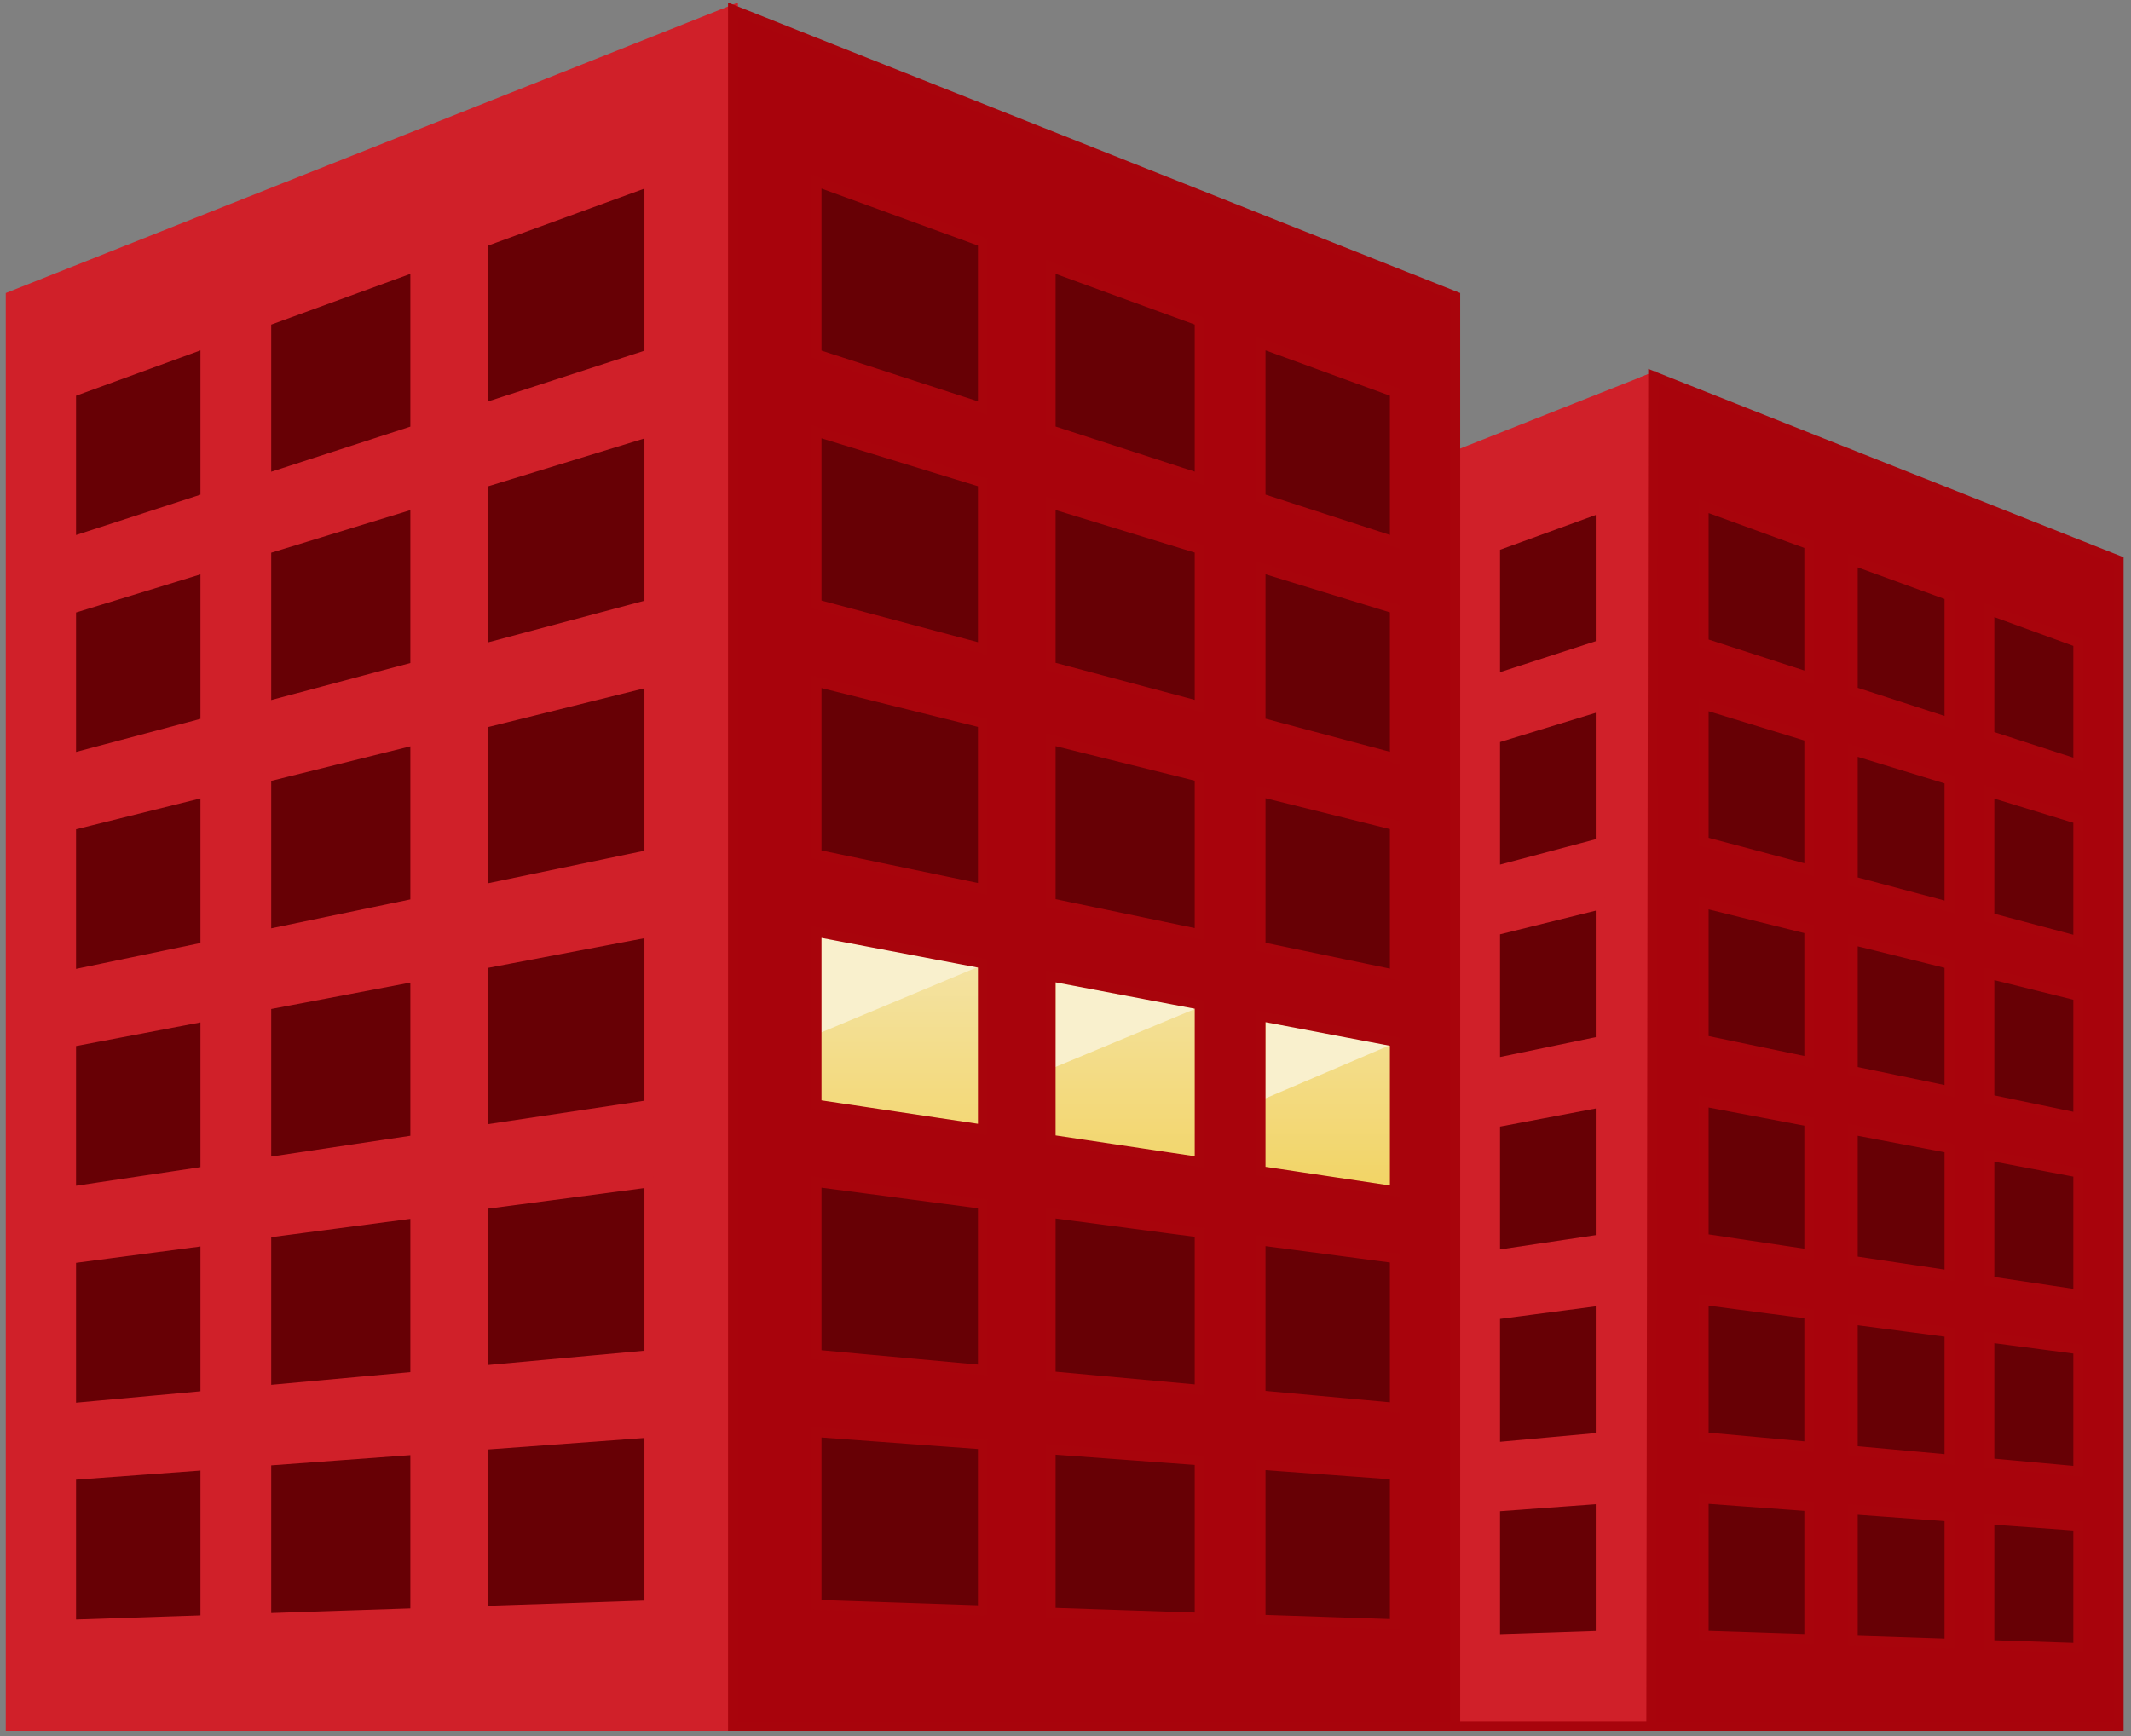
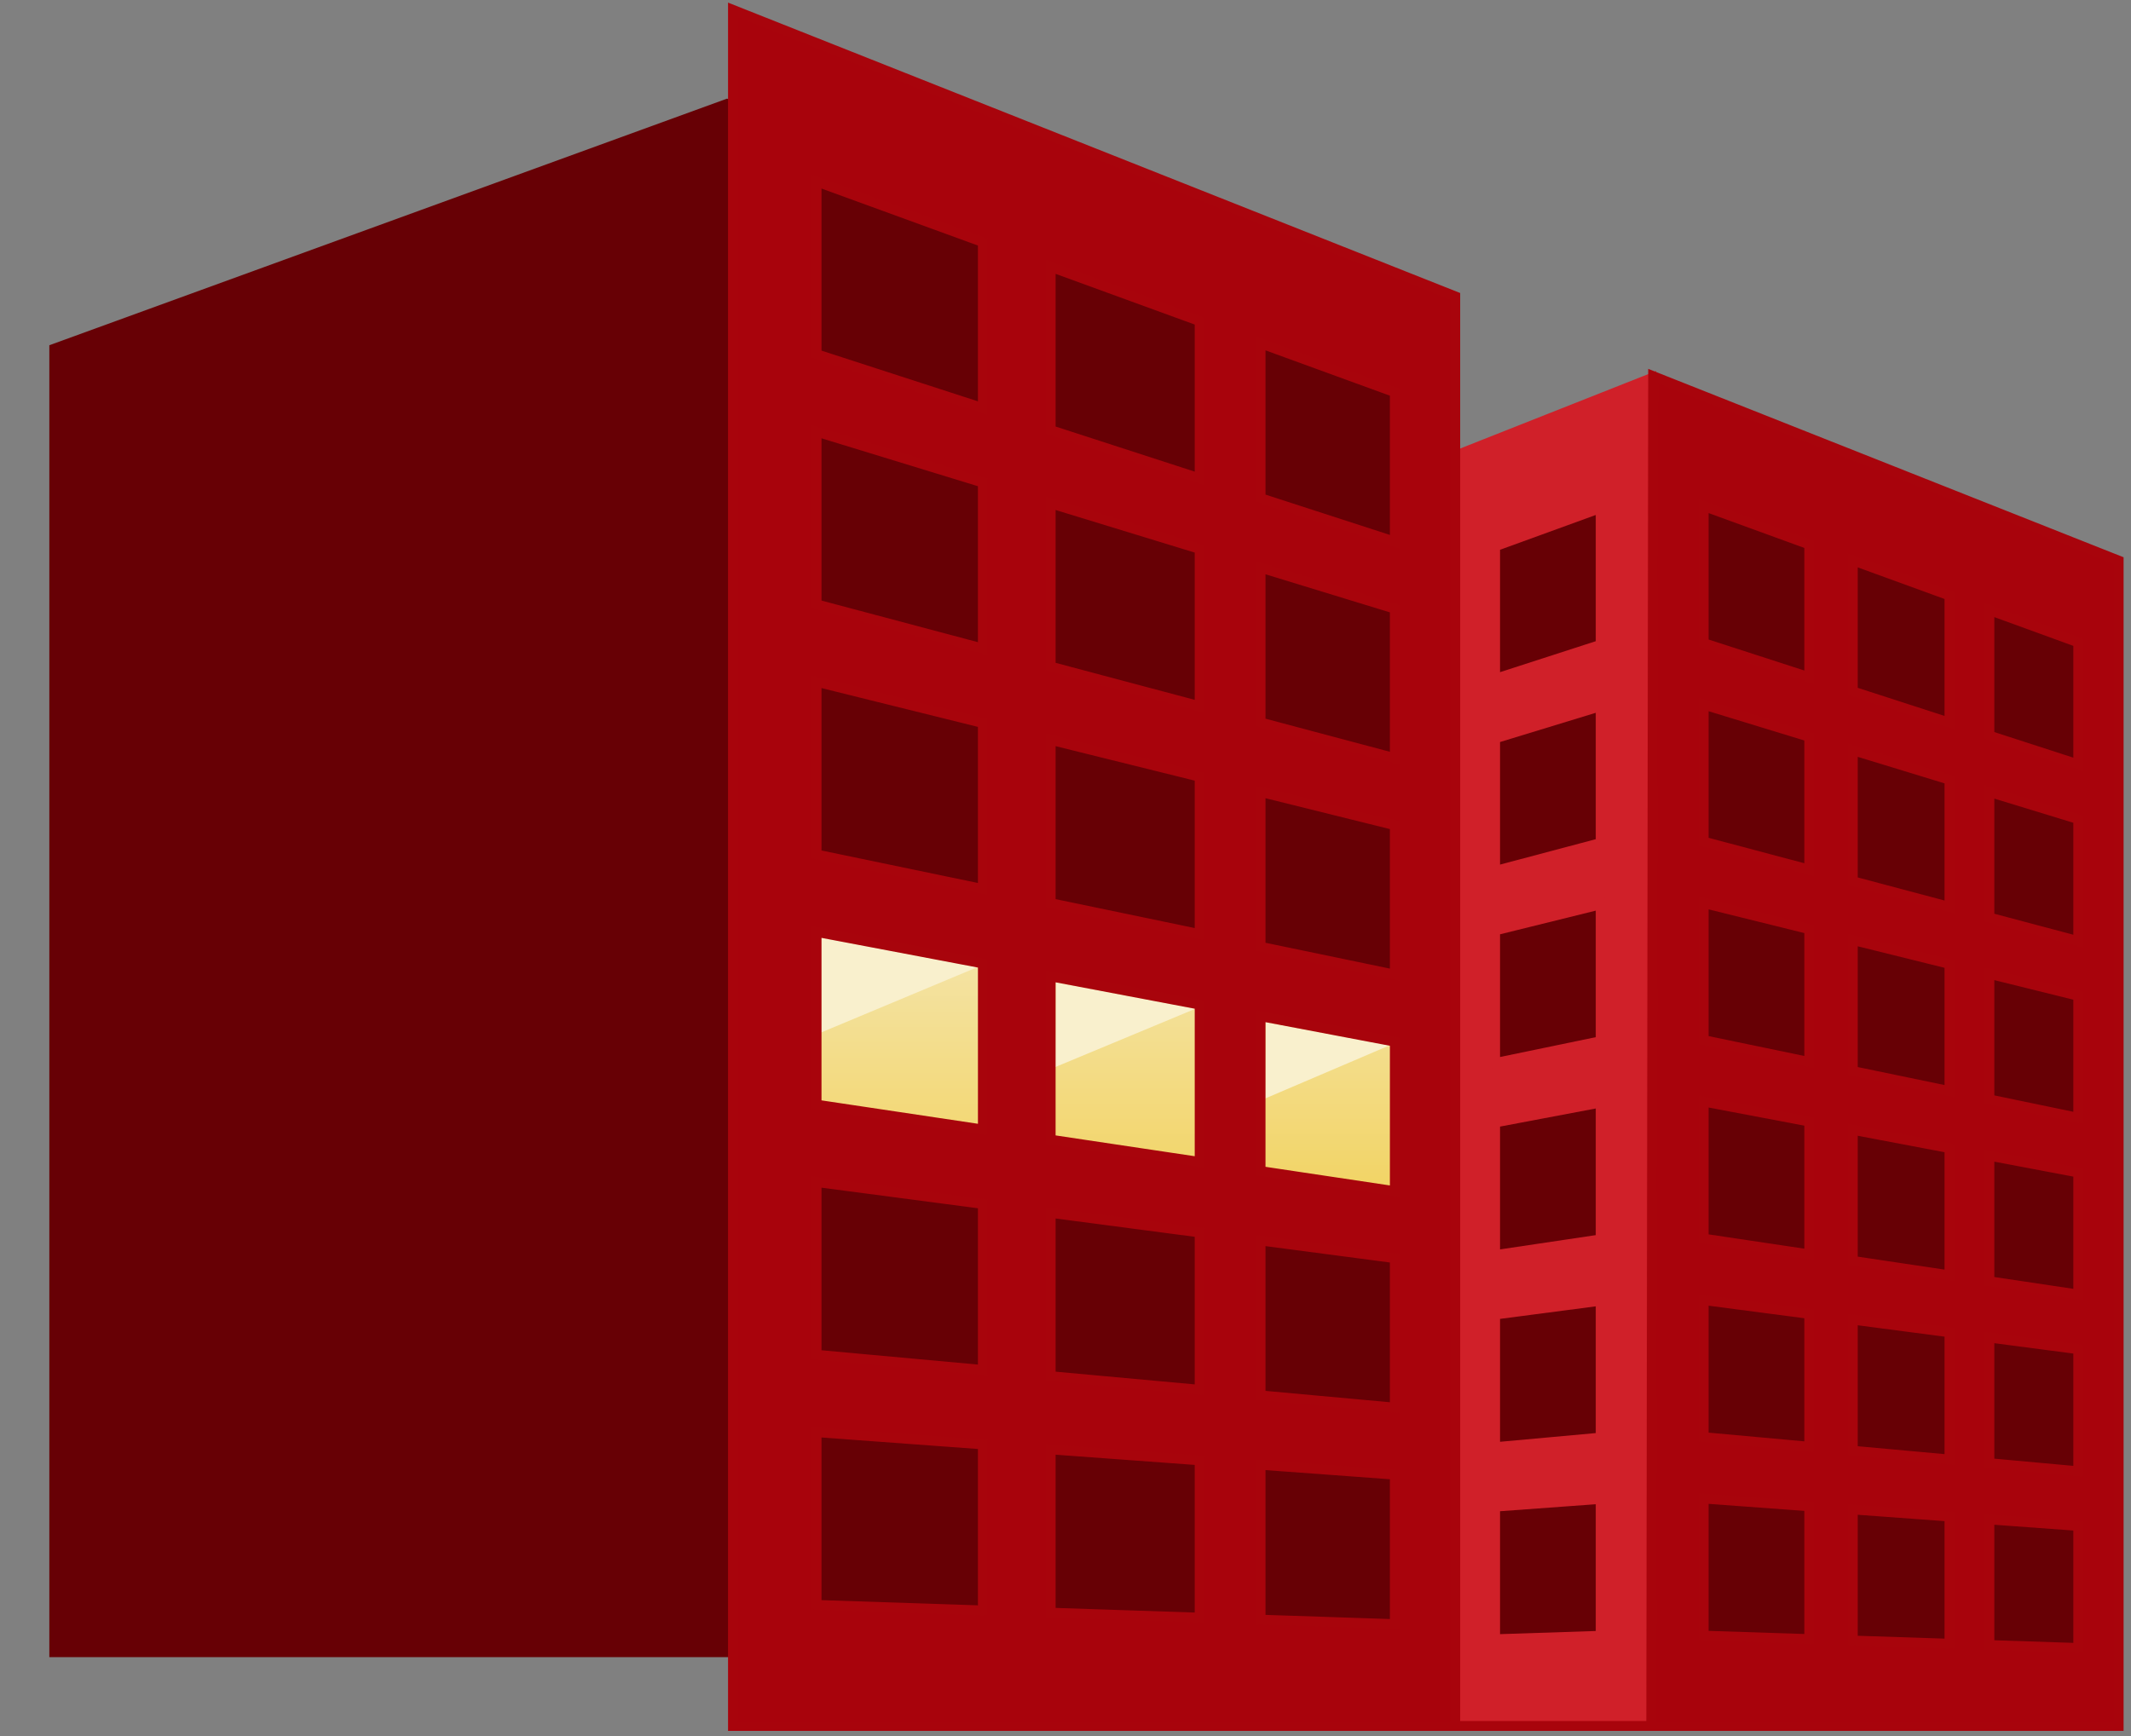
<svg xmlns="http://www.w3.org/2000/svg" xmlns:ns1="http://www.bohemiancoding.com/sketch/ns" width="216px" height="176px" viewBox="0 0 216 176" version="1.1">
  <rect x="0" y="0" width="216" height="176" fill="#808080" stroke="none" />
  <title>medium-building-dark</title>
  <defs>
    <linearGradient x1="50%" y1="0%" x2="50%" y2="100%" id="linearGradient-1">
      <stop stop-color="#F4E5AD" offset="0%" />
      <stop stop-color="#F2D361" offset="100%" />
    </linearGradient>
  </defs>
  <g id="Page-1" stroke="none" stroke-width="1" fill="none" fill-rule="evenodd" ns1:type="MSPage">
    <g id="medium-building-dark" ns1:type="MSLayerGroup" transform="translate(1, 1)">
      <path d="M149,50 L165.926,44 L212,61 L212,167 L149,167 L149,50 Z" id="Rectangle-113" fill="#670005" ns1:type="MSShapeGroup" />
      <path d="M4,34 L72.689,9 L143,34 L143,167 L4,167 L4,34 Z" id="Rectangle-112" fill="#670005" ns1:type="MSShapeGroup" />
      <g id="lights-on" transform="translate(81, 93)" ns1:type="MSShapeGroup">
        <path d="M0,0 L60,11.15 L60,28 L0,18 L0,0 Z" id="Rectangle-100-Copy" fill="url(#linearGradient-1)" />
        <path d="M17.105,4.036 L1.234,1.066 L1.235,10.672 L17.105,4.036 Z" id="Rectangle-101-Copy-3" fill="#F9F0CD" />
        <path d="M39.198,8.255 L25.024,5.595 L24.964,14.178 L39.198,8.255 Z" id="Rectangle-101-Copy-4" fill="#F9F0CD" />
        <path d="M58.856,11.975 L46.306,9.634 L46.239,17.365 L58.856,11.975 Z" id="Rectangle-101-Copy-5" fill="#F9F0CD" />
      </g>
-       <path d="M166.563,37.268 L166.467,37.306 L166.563,37.344 L166.563,37.268" id="Fill-270" stroke="#D02029" ns1:type="MSShapeGroup" />
      <path d="M161.247,150.962 L161.247,164.836 L150.545,165.187 L150.545,151.744 L161.247,150.962 L161.247,150.962 Z M150.545,132.271 L161.247,130.869 L161.247,144.743 L150.545,145.716 L150.545,132.271 L150.545,132.271 Z M150.545,112.8 L161.247,110.776 L161.247,124.649 L150.545,126.245 L150.545,112.8 L150.545,112.8 Z M150.545,93.329 L161.247,90.683 L161.247,104.556 L150.545,106.774 L150.545,93.329 L150.545,93.329 Z M150.545,73.858 L161.247,70.588 L161.247,84.462 L150.545,87.302 L150.545,73.858 L150.545,73.858 Z M150.545,54.386 L161.247,50.495 L161.247,64.369 L150.545,67.831 L150.545,54.386 L150.545,54.386 Z M166.372,173.978 L166.372,37.344 L146.505,45.206 L146.505,173.978 L166.372,173.978 L166.372,173.978 Z" id="Fill-271" stroke="#D02029" fill="#D02029" ns1:type="MSShapeGroup" />
-       <path d="M47.963,40.387 L47.963,23.549 L64.82,17.405 L64.82,34.92 L47.963,40.387 L47.963,40.387 Z M64.82,60.289 L47.963,64.774 L47.963,47.936 L64.82,42.773 L64.82,60.289 L64.82,60.289 Z M64.82,85.656 L47.963,89.159 L47.963,72.321 L64.82,68.14 L64.82,85.656 L64.82,85.656 Z M64.82,111.024 L47.963,113.546 L47.963,96.708 L64.82,93.509 L64.82,111.024 L64.82,111.024 Z M64.82,136.393 L47.963,137.933 L47.963,121.095 L64.82,118.876 L64.82,136.393 L64.82,136.393 Z M64.82,161.76 L47.963,162.318 L47.963,145.48 L64.82,144.244 L64.82,161.76 L64.82,161.76 Z M41.093,42.616 L25.99,47.513 L25.99,31.558 L41.093,26.053 L41.093,42.616 L41.093,42.616 Z M41.093,66.601 L25.99,70.62 L25.99,54.665 L41.093,50.04 L41.093,66.601 L41.093,66.601 Z M41.093,90.588 L25.99,93.726 L25.99,77.772 L41.093,74.025 L41.093,90.588 L41.093,90.588 Z M41.093,114.574 L25.99,116.833 L25.99,100.878 L41.093,98.012 L41.093,114.574 L41.093,114.574 Z M41.093,138.561 L25.99,139.94 L25.99,123.985 L41.093,121.998 L41.093,138.561 L41.093,138.561 Z M41.093,162.546 L25.99,163.046 L25.99,147.092 L41.093,145.985 L41.093,162.546 L41.093,162.546 Z M19.817,49.516 L6.208,53.929 L6.208,38.77 L19.817,33.809 L19.817,49.516 L19.817,49.516 Z M19.817,72.263 L6.208,75.883 L6.208,60.724 L19.817,56.556 L19.817,72.263 L19.817,72.263 Z M19.817,95.01 L6.208,97.838 L6.208,82.679 L19.817,79.303 L19.817,95.01 L19.817,95.01 Z M19.817,117.757 L6.208,119.793 L6.208,104.634 L19.817,102.05 L19.817,117.757 L19.817,117.757 Z M19.817,140.504 L6.208,141.747 L6.208,126.588 L19.817,124.798 L19.817,140.504 L19.817,140.504 Z M19.817,163.252 L6.208,163.702 L6.208,148.544 L19.817,147.545 L19.817,163.252 L19.817,163.252 Z M73.294,0 L0.084,29.047 L0.084,173.978 L73.294,173.978 L73.294,0 L73.294,0 Z" id="Fill-296" stroke="#D02029" fill="#D02029" ns1:type="MSShapeGroup" />
      <path d="M81.768,144.196 L98.625,145.435 L98.625,162.267 L81.768,161.707 L81.768,144.196 L81.768,144.196 Z M81.768,118.837 L98.625,121.056 L98.625,137.889 L81.768,136.346 L81.768,118.837 L81.768,118.837 Z M81.768,93.477 L98.625,96.678 L98.625,113.51 L81.768,110.987 L81.768,93.477 L81.768,93.477 Z M81.768,68.118 L98.625,72.301 L98.625,89.133 L81.768,85.629 L81.768,68.118 L81.768,68.118 Z M81.768,42.76 L98.625,47.923 L98.625,64.755 L81.768,60.27 L81.768,42.76 L81.768,42.76 Z M81.768,17.401 L98.625,23.544 L98.625,40.376 L81.768,34.91 L81.768,17.401 L81.768,17.401 Z M105.496,145.94 L120.598,147.049 L120.598,162.997 L105.496,162.495 L105.496,145.94 L105.496,145.94 Z M105.496,121.961 L120.598,123.95 L120.598,139.898 L105.496,138.517 L105.496,121.961 L105.496,121.961 Z M105.496,97.984 L120.598,100.85 L120.598,116.799 L105.496,114.539 L105.496,97.984 L105.496,97.984 Z M105.496,74.005 L120.598,77.751 L120.598,93.701 L105.496,90.561 L105.496,74.005 L105.496,74.005 Z M105.496,50.028 L120.598,54.652 L120.598,70.602 L105.496,66.583 L105.496,50.028 L105.496,50.028 Z M105.496,26.049 L120.598,31.554 L120.598,47.503 L105.496,42.606 L105.496,26.049 L105.496,26.049 Z M126.772,33.805 L140.38,38.765 L140.38,53.92 L126.772,49.506 L126.772,33.805 L126.772,33.805 Z M140.38,60.712 L140.38,75.867 L126.772,72.245 L126.772,56.545 L140.38,60.712 L140.38,60.712 Z M140.38,97.813 L126.772,94.985 L126.772,79.283 L140.38,82.66 L140.38,97.813 L140.38,97.813 Z M140.38,119.762 L126.772,117.723 L126.772,102.023 L140.38,104.607 L140.38,119.762 L140.38,119.762 Z M140.38,141.708 L126.772,140.464 L126.772,124.762 L140.38,126.554 L140.38,141.708 L140.38,141.708 Z M126.772,163.202 L126.772,147.502 L140.38,148.502 L140.38,163.655 L126.772,163.202 L126.772,163.202 Z M171.687,150.926 L182.389,151.709 L182.389,165.173 L171.687,164.822 L171.687,150.926 L171.687,150.926 Z M171.687,130.802 L182.389,132.206 L182.389,145.672 L171.687,144.698 L171.687,130.802 L171.687,130.802 Z M171.687,110.677 L182.389,112.705 L182.389,126.171 L171.687,124.572 L171.687,110.677 L171.687,110.677 Z M171.687,90.553 L182.389,93.204 L182.389,106.67 L171.687,104.447 L171.687,90.553 L171.687,90.553 Z M171.687,70.427 L182.389,73.702 L182.389,87.167 L171.687,84.323 L171.687,70.427 L171.687,70.427 Z M171.687,50.303 L182.389,54.2 L182.389,67.665 L171.687,64.199 L171.687,50.303 L171.687,50.303 Z M186.8,152.031 L196.6,152.747 L196.6,165.641 L186.8,165.319 L186.8,152.031 L186.8,152.031 Z M186.8,132.787 L196.6,134.073 L196.6,146.967 L186.8,146.075 L186.8,132.787 L186.8,132.787 Z M186.8,113.541 L196.6,115.398 L196.6,128.293 L186.8,126.829 L186.8,113.541 L186.8,113.541 Z M186.8,94.296 L196.6,96.724 L196.6,109.618 L186.8,107.584 L186.8,94.296 L186.8,94.296 Z M186.8,75.052 L196.6,78.049 L196.6,90.944 L186.8,88.34 L186.8,75.052 L186.8,75.052 Z M186.8,55.806 L196.6,59.375 L196.6,72.269 L186.8,69.094 L186.8,55.806 L186.8,55.806 Z M200.647,153.043 L209.654,153.701 L209.654,166.072 L200.647,165.775 L200.647,153.043 L200.647,153.043 Z M200.647,134.604 L209.654,135.787 L209.654,148.157 L200.647,147.336 L200.647,134.604 L200.647,134.604 Z M200.647,116.166 L209.654,117.872 L209.654,130.242 L200.647,128.897 L200.647,116.166 L200.647,116.166 Z M200.647,97.727 L209.654,99.958 L209.654,112.328 L200.647,110.459 L200.647,97.727 L200.647,97.727 Z M200.647,79.288 L209.654,82.043 L209.654,94.413 L200.647,92.02 L200.647,79.288 L200.647,79.288 Z M200.647,60.849 L209.654,64.129 L209.654,76.499 L200.647,73.581 L200.647,60.849 L200.647,60.849 Z M213.748,55.835 L166.563,37.132 L166.372,173.978 L146.505,173.978 L146.505,29.046 L73.294,0 L73.294,173.978 L213.748,173.978 L213.748,55.835 Z" id="Fill-333" stroke="#A8040C" fill="#A8030C" ns1:type="MSShapeGroup" />
    </g>
  </g>
</svg>